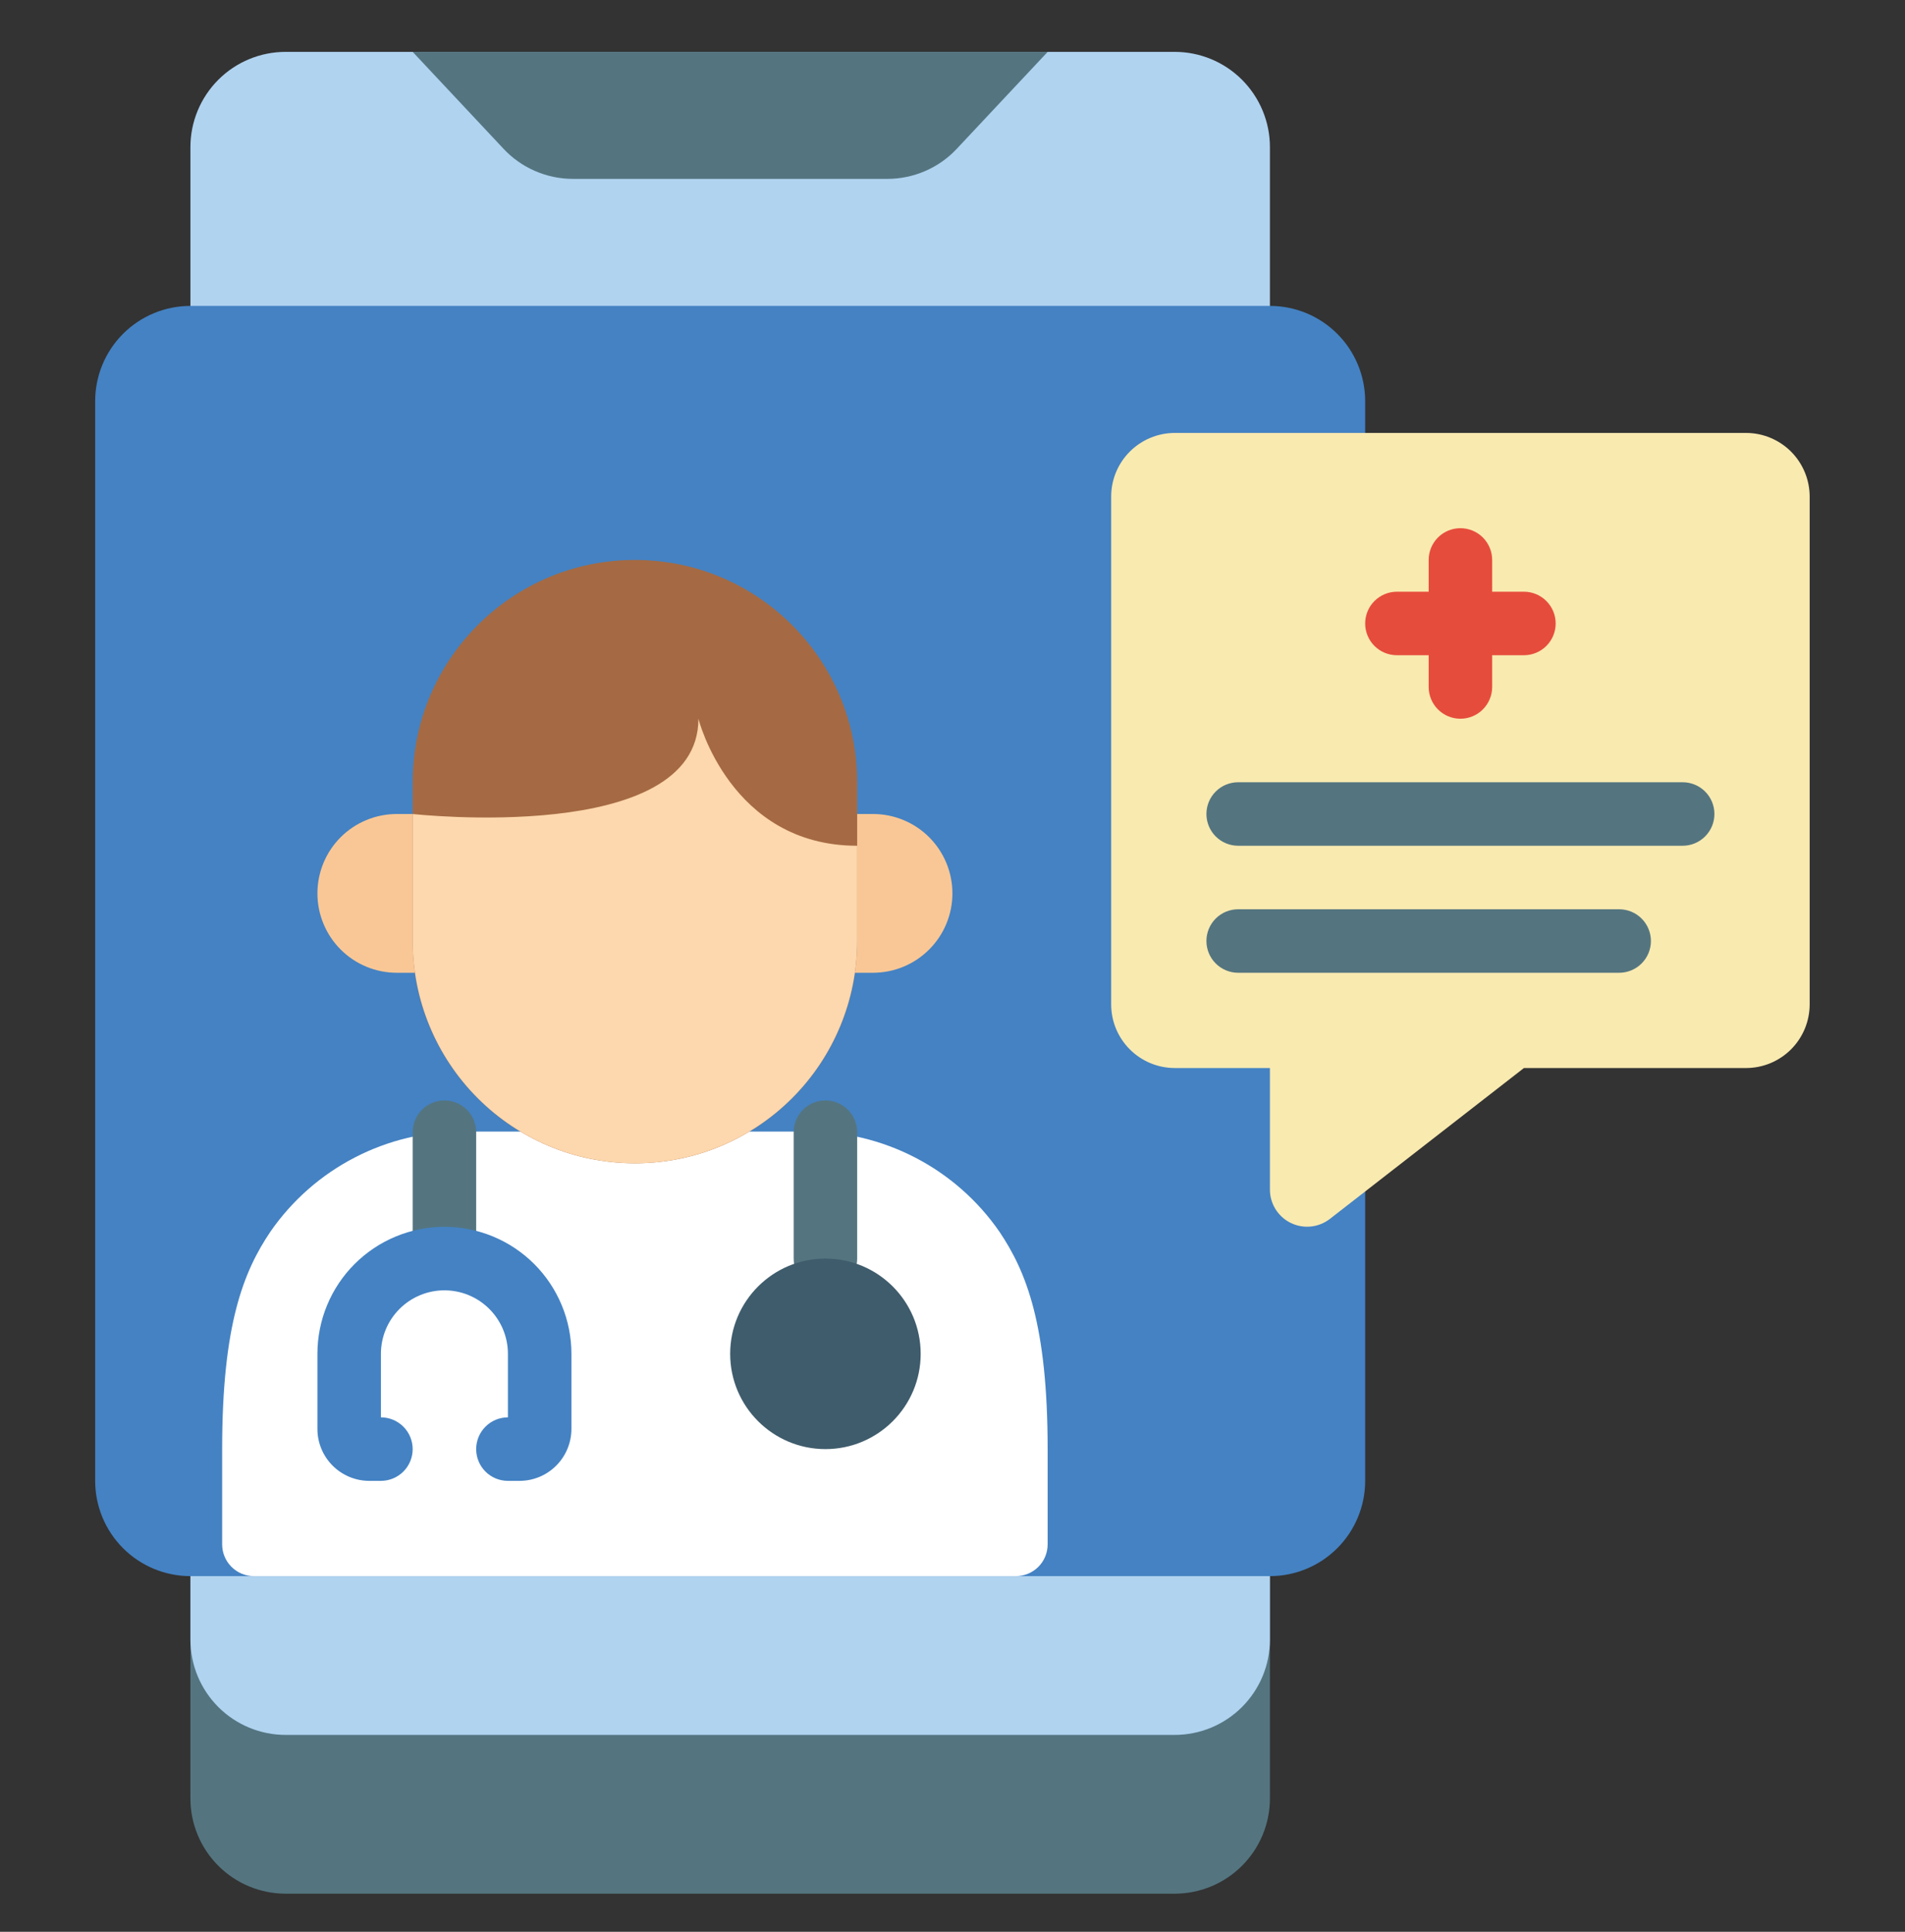
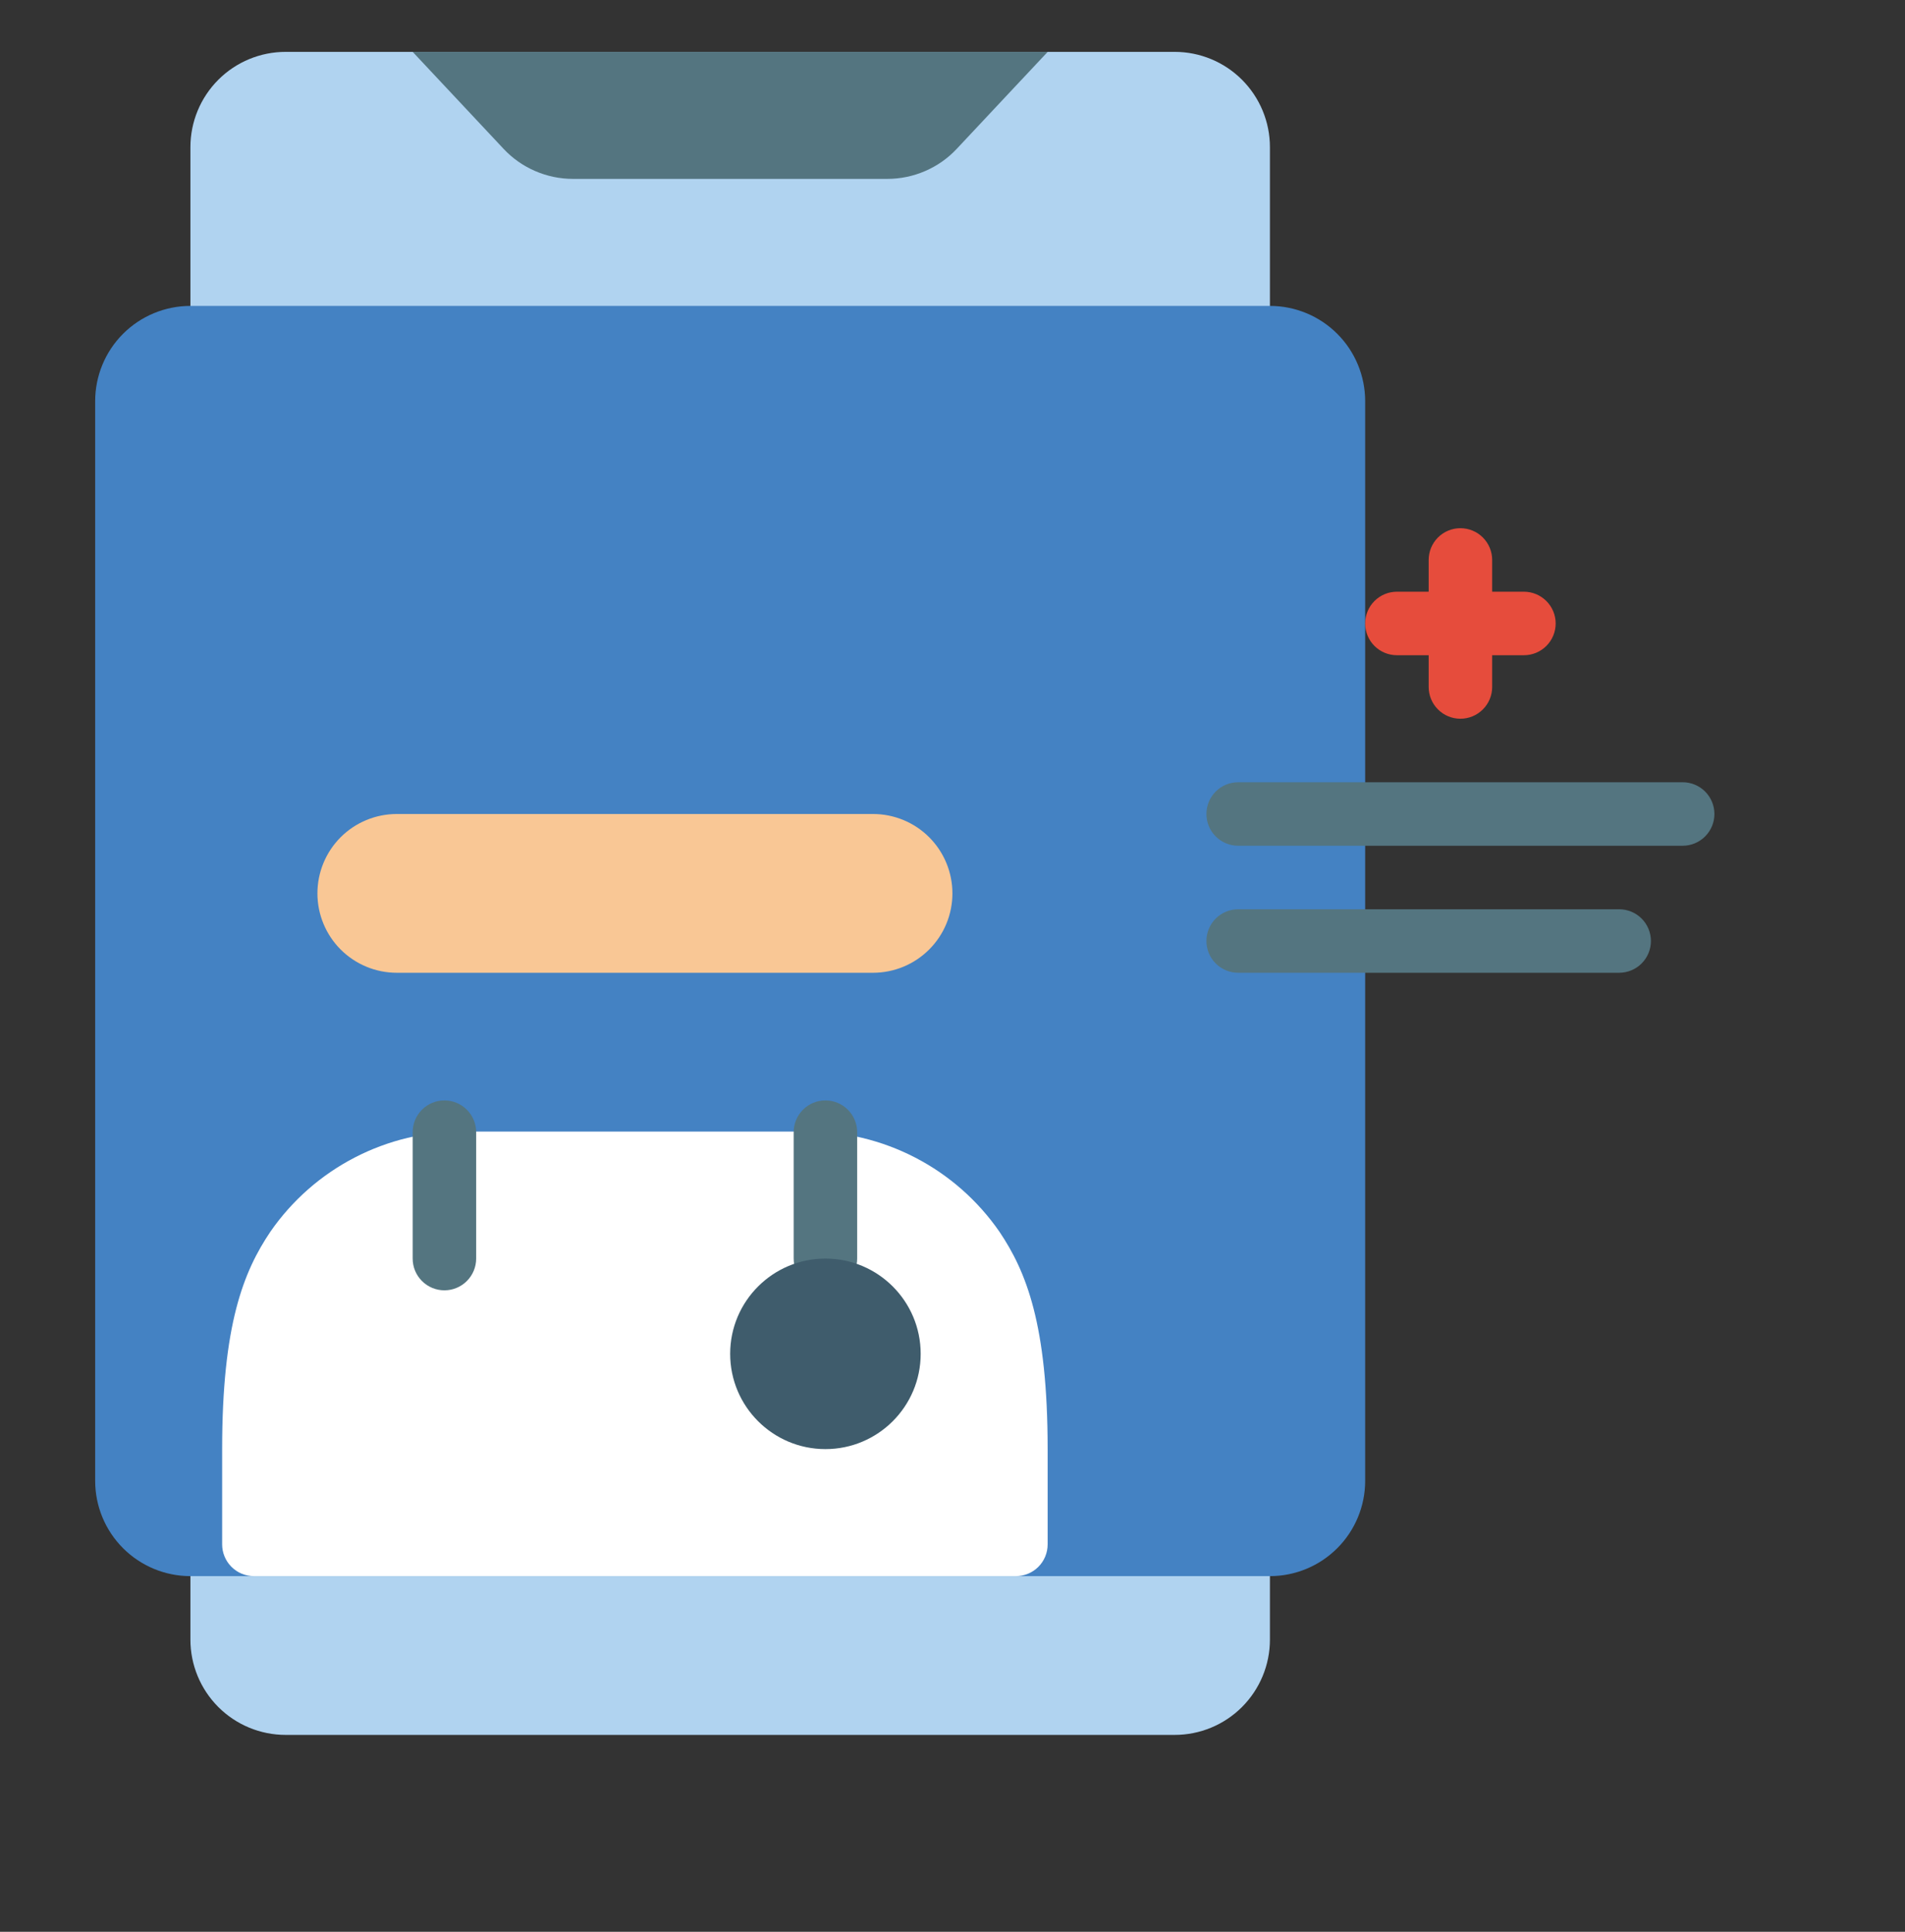
<svg xmlns="http://www.w3.org/2000/svg" width="72" height="73" viewBox="0 0 72 73" fill="none">
  <rect x="0" y="0" width="72" height="73" fill="#333333" stroke="none" />
  <g id="svgviewer-output - 2024-05-24T163031.251 1">
    <g id="Group">
-       <path id="Vector" d="M47.997 59.56V67.96C47.997 68.914 47.617 69.83 46.942 70.505C46.267 71.18 45.352 71.56 44.397 71.56H10.797C9.842 71.56 8.926 71.18 8.251 70.505C7.576 69.83 7.197 68.914 7.197 67.96V59.56H47.997Z" fill="#547580" />
      <path id="Vector_2" d="M7.197 61.96C7.197 62.915 7.576 63.83 8.251 64.506C8.926 65.181 9.842 65.56 10.797 65.56H44.397C45.352 65.56 46.267 65.181 46.942 64.506C47.617 63.83 47.997 62.915 47.997 61.96V5.56C47.997 4.605 47.617 3.69 46.942 3.014C46.267 2.339 45.352 1.96 44.397 1.96H10.797C9.842 1.96 8.926 2.339 8.251 3.014C7.576 3.69 7.197 4.605 7.197 5.56V61.96Z" fill="#B0D3F0" />
      <path id="Vector_3" d="M39.597 1.96L36.163 5.622C35.827 5.982 35.42 6.268 34.968 6.463C34.516 6.659 34.029 6.76 33.537 6.76H21.657C21.164 6.76 20.677 6.659 20.225 6.463C19.773 6.268 19.367 5.982 19.03 5.622L15.597 1.96H39.597Z" fill="#547580" />
      <path id="Vector_4" d="M51.597 45.028V55.96C51.597 56.914 51.217 57.83 50.542 58.505C49.867 59.18 48.952 59.56 47.997 59.56H7.197C6.242 59.56 5.326 59.18 4.651 58.505C3.976 57.83 3.597 56.914 3.597 55.96V15.16C3.597 14.205 3.976 13.289 4.651 12.614C5.326 11.939 6.242 11.56 7.197 11.56H47.997C48.952 11.56 49.867 11.939 50.542 12.614C51.217 13.289 51.597 14.205 51.597 15.16V16.36" fill="#4482C3" />
-       <path id="Vector_5" d="M68.397 18.76V37.96C68.395 38.596 68.141 39.206 67.692 39.655C67.242 40.105 66.632 40.358 65.997 40.36H57.597L50.265 46.06C50.056 46.222 49.807 46.322 49.545 46.349C49.282 46.376 49.018 46.328 48.781 46.212C48.545 46.096 48.346 45.915 48.207 45.691C48.068 45.467 47.995 45.208 47.997 44.944V40.36H44.397C43.761 40.358 43.151 40.105 42.702 39.655C42.252 39.206 41.998 38.596 41.997 37.96V18.76C41.998 18.124 42.252 17.515 42.702 17.065C43.151 16.616 43.761 16.362 44.397 16.36H65.997C66.632 16.362 67.242 16.616 67.692 17.065C68.141 17.515 68.395 18.124 68.397 18.76Z" fill="#F9EAB0" />
      <path id="Vector_6" d="M55.197 27.16C54.878 27.16 54.573 27.034 54.348 26.808C54.123 26.583 53.997 26.278 53.997 25.96V21.16C53.997 20.842 54.123 20.537 54.348 20.311C54.573 20.086 54.878 19.96 55.197 19.96C55.515 19.96 55.82 20.086 56.045 20.311C56.27 20.537 56.397 20.842 56.397 21.16V25.96C56.397 26.278 56.27 26.583 56.045 26.808C55.82 27.034 55.515 27.16 55.197 27.16Z" fill="#E64C3C" />
      <path id="Vector_7" d="M57.597 24.76H52.797C52.478 24.76 52.173 24.634 51.948 24.409C51.723 24.184 51.597 23.879 51.597 23.56C51.597 23.242 51.723 22.937 51.948 22.712C52.173 22.487 52.478 22.36 52.797 22.36H57.597C57.915 22.36 58.22 22.487 58.445 22.712C58.67 22.937 58.797 23.242 58.797 23.56C58.797 23.879 58.67 24.184 58.445 24.409C58.22 24.634 57.915 24.76 57.597 24.76Z" fill="#E64C3C" />
      <path id="Vector_8" d="M63.597 31.96H46.797C46.478 31.96 46.173 31.833 45.948 31.608C45.723 31.383 45.597 31.078 45.597 30.76C45.597 30.441 45.723 30.136 45.948 29.911C46.173 29.686 46.478 29.56 46.797 29.56H63.597C63.915 29.56 64.22 29.686 64.445 29.911C64.67 30.136 64.797 30.441 64.797 30.76C64.797 31.078 64.67 31.383 64.445 31.608C64.22 31.833 63.915 31.96 63.597 31.96ZM61.197 36.76H46.797C46.478 36.76 46.173 36.633 45.948 36.408C45.723 36.183 45.597 35.878 45.597 35.56C45.597 35.241 45.723 34.936 45.948 34.711C46.173 34.486 46.478 34.36 46.797 34.36H61.197C61.515 34.36 61.82 34.486 62.045 34.711C62.27 34.936 62.397 35.241 62.397 35.56C62.397 35.878 62.27 36.183 62.045 36.408C61.82 36.633 61.515 36.76 61.197 36.76Z" fill="#547580" />
      <path id="Vector_9" d="M32.397 30.76H32.997C33.792 30.76 34.555 31.076 35.118 31.638C35.681 32.201 35.997 32.964 35.997 33.76C35.997 34.555 35.681 35.319 35.118 35.881C34.555 36.444 33.792 36.76 32.997 36.76H14.997C14.201 36.76 13.438 36.444 12.875 35.881C12.313 35.319 11.997 34.555 11.997 33.76C11.997 32.964 12.313 32.201 12.875 31.638C13.438 31.076 14.201 30.76 14.997 30.76H32.397Z" fill="#F9C795" />
      <path id="Vector_10" d="M28.317 42.76H30.469C31.903 42.746 33.318 43.084 34.591 43.744C35.864 44.403 36.957 45.365 37.773 46.544C38.786 48.049 39.596 50.051 39.596 54.76V58.36C39.596 58.678 39.47 58.984 39.245 59.209C39.02 59.434 38.715 59.56 38.397 59.56H9.596C9.278 59.56 8.973 59.434 8.748 59.209C8.523 58.984 8.396 58.678 8.396 58.36V54.76C8.396 50.051 9.206 48.049 10.22 46.544C11.036 45.365 12.129 44.403 13.402 43.744C14.675 43.084 16.09 42.746 17.524 42.76H28.317Z" fill="white" />
-       <path id="Vector_11" d="M32.397 29.56C32.397 24.921 28.636 21.16 23.997 21.16C19.358 21.16 15.597 24.921 15.597 29.56V35.56C15.597 40.199 19.358 43.96 23.997 43.96C28.636 43.96 32.397 40.199 32.397 35.56V29.56Z" fill="#A56A43" />
      <path id="Vector_12" d="M16.797 48.76C16.478 48.76 16.173 48.634 15.948 48.408C15.723 48.184 15.597 47.878 15.597 47.56V42.784C15.597 42.466 15.723 42.16 15.948 41.935C16.173 41.71 16.478 41.584 16.797 41.584C17.115 41.584 17.42 41.71 17.645 41.935C17.87 42.16 17.997 42.466 17.997 42.784V47.56C17.997 47.878 17.87 48.184 17.645 48.408C17.42 48.634 17.115 48.76 16.797 48.76ZM31.197 48.76C30.878 48.76 30.573 48.634 30.348 48.408C30.123 48.184 29.997 47.878 29.997 47.56V42.784C29.997 42.466 30.123 42.16 30.348 41.935C30.573 41.71 30.878 41.584 31.197 41.584C31.515 41.584 31.82 41.71 32.045 41.935C32.27 42.16 32.397 42.466 32.397 42.784V47.56C32.397 47.878 32.27 48.184 32.045 48.408C31.82 48.634 31.515 48.76 31.197 48.76Z" fill="#547580" />
      <path id="Vector_13" d="M31.197 54.76C33.185 54.76 34.797 53.148 34.797 51.16C34.797 49.171 33.185 47.56 31.197 47.56C29.209 47.56 27.597 49.171 27.597 51.16C27.597 53.148 29.209 54.76 31.197 54.76Z" fill="#3F5C6C" />
-       <path id="Vector_14" d="M32.397 31.96V35.56C32.397 37.788 31.512 39.925 29.936 41.5C28.361 43.075 26.224 43.96 23.997 43.96C21.769 43.96 19.632 43.075 18.057 41.5C16.482 39.925 15.597 37.788 15.597 35.56V30.76C15.597 30.76 26.397 31.96 26.397 27.16C26.397 27.16 27.597 31.96 32.397 31.96Z" fill="#FDD7AD" />
-       <path id="Vector_15" d="M19.636 55.96H19.197C18.878 55.96 18.573 55.834 18.348 55.609C18.123 55.384 17.997 55.079 17.997 54.76C17.997 54.442 18.123 54.137 18.348 53.912C18.573 53.687 18.878 53.56 19.197 53.56V51.16C19.197 50.524 18.944 49.913 18.494 49.463C18.044 49.013 17.433 48.76 16.797 48.76C16.16 48.76 15.55 49.013 15.1 49.463C14.649 49.913 14.397 50.524 14.397 51.16V53.56C14.715 53.56 15.02 53.687 15.245 53.912C15.47 54.137 15.597 54.442 15.597 54.76C15.597 55.079 15.47 55.384 15.245 55.609C15.02 55.834 14.715 55.96 14.397 55.96H13.957C13.438 55.96 12.939 55.753 12.572 55.385C12.204 55.018 11.997 54.519 11.997 54V51.16C11.997 49.887 12.502 48.666 13.402 47.766C14.303 46.866 15.524 46.36 16.797 46.36C18.07 46.36 19.291 46.866 20.191 47.766C21.091 48.666 21.597 49.887 21.597 51.16V54C21.596 54.519 21.389 55.018 21.022 55.385C20.654 55.753 20.156 55.96 19.636 55.96Z" fill="#4482C3" />
    </g>
  </g>
</svg>